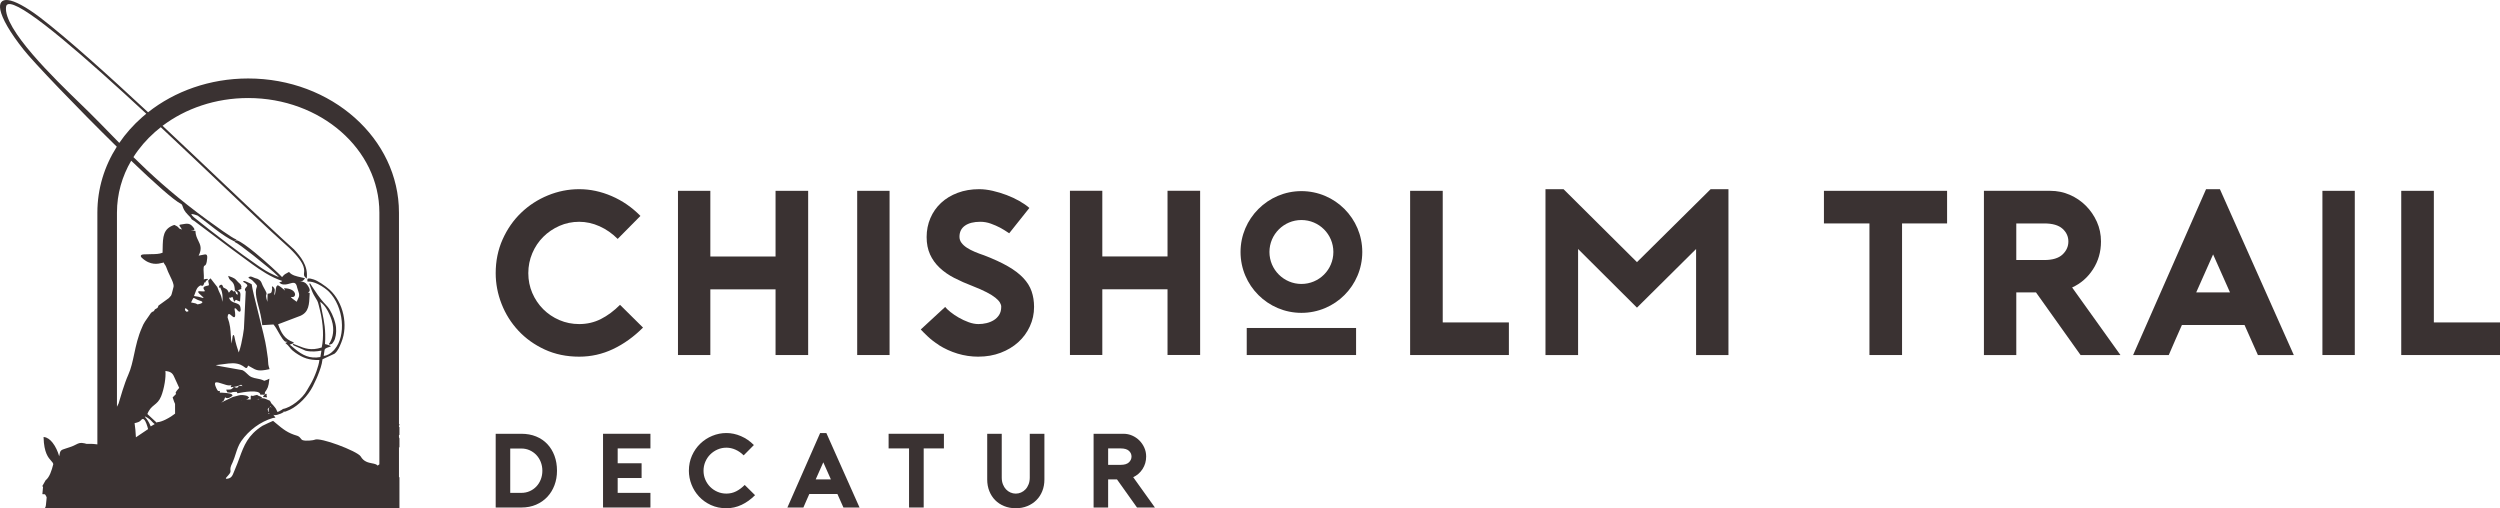
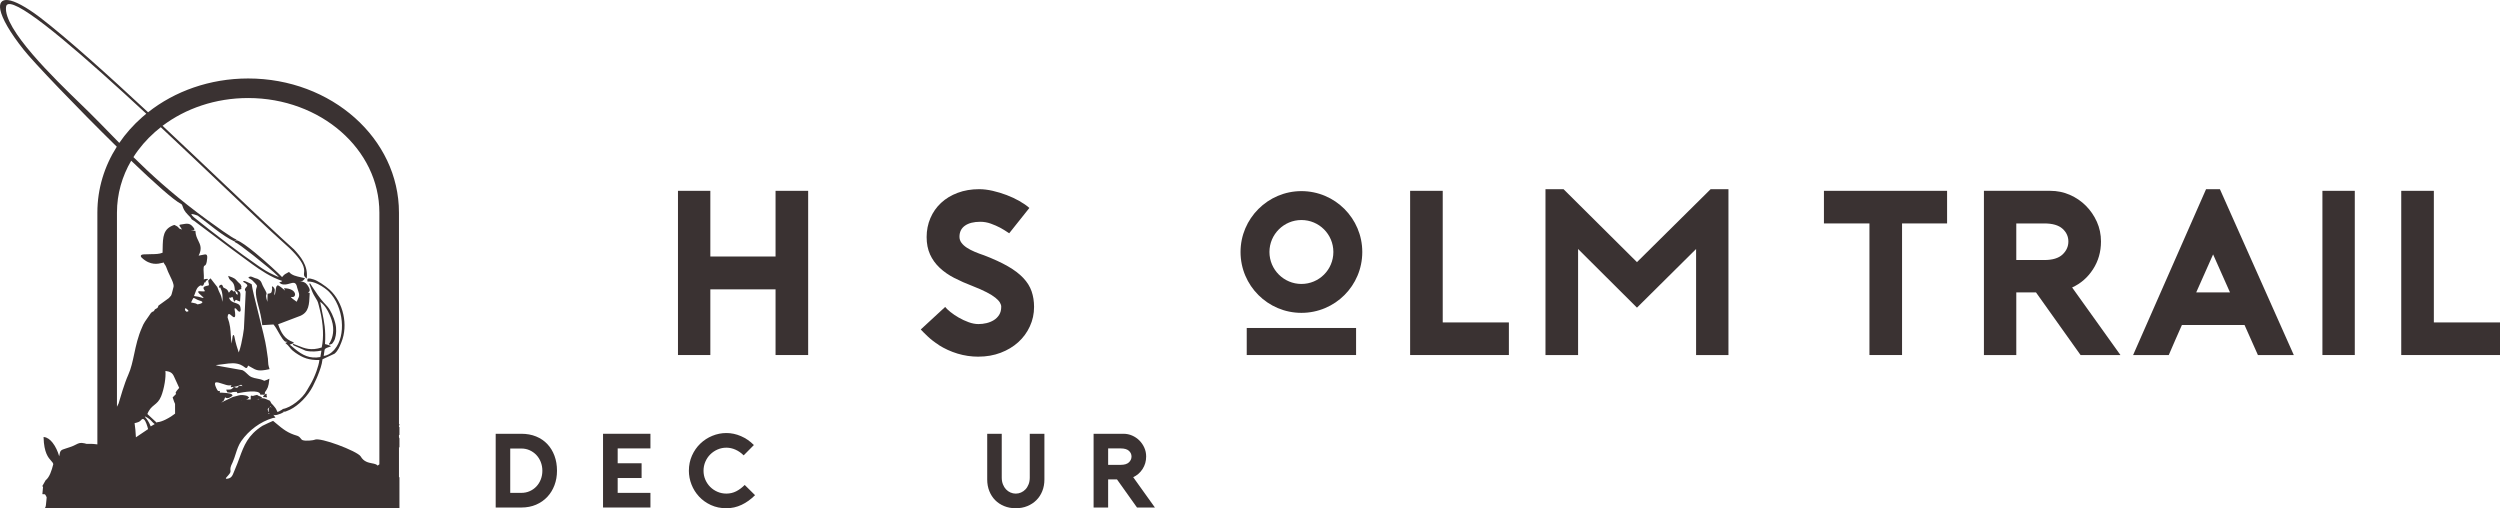
<svg xmlns="http://www.w3.org/2000/svg" id="a" viewBox="0 0 514.634 104.625">
  <defs>
    <style>.b{fill:#3a3232;}</style>
  </defs>
  <path class="b" d="M105.033,101.459h2.277c.622,0,1.196-.116,1.724-.347.528-.231.987-.553,1.377-.965.391-.412.694-.896.911-1.453.217-.557.326-1.153.326-1.789,0-.636-.109-1.233-.326-1.789-.217-.557-.52-1.041-.911-1.453-.39-.411-.849-.737-1.377-.976s-1.102-.358-1.724-.358h-2.277v9.129ZM102.04,104.473v-15.179h5.27c1.128,0,2.143.184,3.047.553.903.369,1.673.889,2.309,1.562.636.672,1.127,1.474,1.474,2.407.347.932.52,1.962.52,3.09,0,1.07-.174,2.063-.52,2.982-.347.918-.838,1.717-1.474,2.396-.636.679-1.406,1.214-2.309,1.605-.904.391-1.919.586-3.047.586h-5.27Z" />
  <polygon class="b" points="127.151 92.308 127.151 95.365 132.074 95.365 132.074 98.401 127.151 98.401 127.151 101.459 133.895 101.459 133.895 104.473 124.137 104.473 124.137 89.294 133.895 89.294 133.895 92.308 127.151 92.308" />
  <path class="b" d="M155.428,101.936c-.853.853-1.774,1.514-2.765,1.984-.991.47-2.035.705-3.134.705-1.171,0-2.233-.221-3.188-.661-.954-.441-1.768-1.023-2.439-1.746-.672-.723-1.189-1.547-1.551-2.472-.361-.925-.542-1.872-.542-2.841,0-1.128.213-2.169.639-3.123.426-.954.998-1.774,1.714-2.461.715-.687,1.539-1.222,2.472-1.605.932-.383,1.897-.575,2.895-.575,1.012,0,2.013.213,3.003.64.99.426,1.876,1.037,2.657,1.832l-2.103,2.125c-.506-.506-1.066-.896-1.681-1.171-.614-.275-1.24-.411-1.876-.411-.651,0-1.261.126-1.833.379-.571.253-1.069.593-1.496,1.019-.426.426-.763.929-1.008,1.507-.246.578-.369,1.193-.369,1.843s.123,1.261.369,1.832c.246.571.582,1.07,1.008,1.496.426.426.925.763,1.496,1.008.571.246,1.182.368,1.833.368.723,0,1.391-.155,2.006-.466.614-.311,1.203-.748,1.767-1.312l2.125,2.103Z" />
-   <path class="b" d="M171.04,98.683l-1.561-3.513-1.562,3.513h3.123ZM170.108,89.142l6.831,15.331h-3.318l-1.236-2.776h-5.79c-.188.434-.394.9-.618,1.399-.224.499-.423.958-.596,1.377h-3.296l6.744-15.331h1.28Z" />
-   <polygon class="b" points="194.308 92.308 190.145 92.308 190.145 104.473 187.13 104.473 187.13 92.308 182.923 92.308 182.923 89.294 194.308 89.294 194.308 92.308" />
  <path class="b" d="M209.097,104.625c-.867,0-1.662-.148-2.385-.445-.723-.297-1.341-.705-1.854-1.225-.513-.52-.914-1.142-1.203-1.865-.289-.723-.434-1.518-.434-2.385v-9.411h2.992v9.021c0,.506.08.965.239,1.377.159.411.372.759.639,1.041.268.282.575.499.922.651.347.151.709.228,1.084.228.376,0,.738-.076,1.084-.228.347-.152.654-.369.922-.651.267-.282.481-.629.639-1.041.159-.412.239-.871.239-1.377v-9.021h3.014v9.411c0,.867-.145,1.663-.434,2.385-.289.723-.694,1.344-1.215,1.865-.52.52-1.142.929-1.865,1.225-.723.296-1.518.445-2.385.445" />
  <path class="b" d="M230.694,95.691c.766,0,1.33-.17,1.691-.509s.542-.741.542-1.204c0-.462-.181-.856-.542-1.182-.361-.325-.925-.488-1.691-.488h-2.58v3.383h2.58ZM237.742,104.473h-3.687l-4.12-5.79h-1.821v5.79h-2.993v-15.179h6.137c.636,0,1.236.123,1.8.368.564.246,1.059.582,1.486,1.008.426.426.766.922,1.019,1.486.253.563.379,1.171.379,1.821,0,.954-.246,1.81-.738,2.57-.491.759-1.135,1.319-1.929,1.681l4.467,6.245Z" />
-   <path class="b" d="M132.367,67.435c-1.899,1.899-3.952,3.372-6.157,4.419-2.205,1.046-4.531,1.569-6.978,1.569-2.608,0-4.974-.491-7.099-1.472-2.125-.982-3.936-2.278-5.432-3.888-1.497-1.609-2.648-3.444-3.453-5.505-.805-2.06-1.208-4.169-1.208-6.326,0-2.511.475-4.829,1.425-6.954.95-2.125,2.221-3.952,3.815-5.481,1.593-1.529,3.428-2.72,5.505-3.573,2.076-.853,4.225-1.28,6.447-1.28,2.253,0,4.483.475,6.688,1.425,2.205.95,4.177,2.31,5.915,4.081l-4.684,4.732c-1.127-1.127-2.374-1.996-3.742-2.608-1.368-.611-2.761-.917-4.177-.917-1.449,0-2.809.282-4.08.845-1.272.563-2.382,1.32-3.332,2.269-.95.95-1.698,2.068-2.245,3.356-.547,1.288-.821,2.656-.821,4.104s.274,2.809.821,4.081c.547,1.271,1.296,2.382,2.245,3.332.95.95,2.06,1.698,3.332,2.245,1.272.547,2.632.821,4.08.821,1.61,0,3.099-.346,4.467-1.038,1.368-.693,2.68-1.666,3.936-2.922l4.733,4.684Z" />
  <polygon class="b" points="166.363 39.282 166.363 73.085 159.651 73.085 159.651 59.564 146.226 59.564 146.226 73.085 139.563 73.085 139.563 39.282 146.226 39.282 146.226 52.803 159.651 52.803 159.651 39.282 166.363 39.282" />
-   <rect class="b" x="176.457" y="39.282" width="6.664" height="33.803" />
  <path class="b" d="M201.422,73.423c-1.481,0-2.913-.209-4.298-.628-1.384-.418-2.688-1.014-3.911-1.787h.048c-.869-.547-1.641-1.143-2.318-1.786-.676-.644-1.143-1.111-1.4-1.4l5.022-4.636c.225.29.587.636,1.087,1.038.499.402,1.07.789,1.714,1.159.644.37,1.32.684,2.029.942.708.258,1.384.386,2.028.386.547,0,1.095-.064,1.642-.193.547-.129,1.046-.33,1.497-.604s.821-.636,1.111-1.087c.289-.451.434-1.014.434-1.69,0-.258-.088-.539-.266-.845-.177-.306-.483-.635-.918-.99-.434-.355-1.038-.733-1.811-1.135-.772-.402-1.738-.829-2.897-1.28-1.352-.515-2.608-1.07-3.767-1.666-1.159-.595-2.165-1.296-3.018-2.1-.853-.805-1.513-1.722-1.98-2.753-.466-1.03-.7-2.221-.7-3.573,0-1.384.258-2.68.773-3.887.515-1.207,1.248-2.253,2.197-3.139.95-.886,2.093-1.578,3.429-2.076,1.336-.499,2.809-.749,4.419-.749.869,0,1.795.113,2.777.338.982.226,1.939.515,2.873.87.934.354,1.811.764,2.632,1.231.821.467,1.505.941,2.052,1.424l-4.153,5.215c-.612-.419-1.24-.805-1.883-1.159-.547-.29-1.175-.564-1.883-.821-.709-.258-1.433-.387-2.173-.387-1.352,0-2.406.266-3.163.797-.756.531-1.135,1.296-1.135,2.294,0,.451.137.861.41,1.231.274.37.644.708,1.111,1.014.467.305,1.006.587,1.618.845.612.258,1.256.499,1.931.724,1.932.741,3.558,1.489,4.878,2.245,1.32.757,2.382,1.562,3.187,2.414.805.853,1.376,1.771,1.714,2.752.338.982.507,2.052.507,3.211,0,1.417-.289,2.753-.869,4.008-.579,1.256-1.376,2.342-2.39,3.259-1.014.917-2.221,1.642-3.622,2.173-1.4.531-2.921.797-4.563.797" />
  <polygon class="b" points="310.609 73.085 290.279 73.085 290.279 39.282 296.991 39.282 296.991 66.373 310.609 66.373 310.609 73.085" />
  <polygon class="b" points="355.808 38.944 355.808 73.085 349.145 73.085 349.145 51.258 336.975 63.331 324.855 51.258 324.855 73.085 318.143 73.085 318.143 38.944 321.861 38.944 336.975 53.962 352.138 38.944 355.808 38.944" />
  <polygon class="b" points="400.815 45.995 391.544 45.995 391.544 73.085 384.832 73.085 384.832 45.995 375.463 45.995 375.463 39.282 400.815 39.282 400.815 45.995" />
  <path class="b" d="M420.807,53.528c1.706,0,2.962-.378,3.767-1.135.805-.757,1.208-1.65,1.208-2.68s-.403-1.907-1.208-2.632c-.805-.724-2.06-1.087-3.767-1.087h-5.747v7.533h5.747ZM436.501,73.085h-8.209l-9.175-12.893h-4.056v12.893h-6.664v-33.803h13.666c1.416,0,2.752.274,4.008.821,1.256.547,2.358,1.296,3.308,2.245.95.95,1.706,2.052,2.27,3.308.564,1.256.845,2.608.845,4.056,0,2.125-.547,4.032-1.642,5.722s-2.527,2.937-4.298,3.742l9.947,13.908Z" />
  <path class="b" d="M459.052,60.192l-3.477-7.823-3.477,7.823h6.953ZM456.976,38.944l15.211,34.141h-7.388l-2.752-6.181h-12.893c-.418.966-.877,2.004-1.377,3.115-.499,1.111-.941,2.133-1.328,3.066h-7.34l15.018-34.141h2.849Z" />
  <rect class="b" x="478.078" y="39.282" width="6.664" height="33.803" />
  <polygon class="b" points="514.634 73.085 494.304 73.085 494.304 39.282 501.016 39.282 501.016 66.373 514.634 66.373 514.634 73.085" />
  <path class="b" d="M267.899,58.453c-3.605,0-6.58-2.94-6.58-6.58s2.975-6.58,6.58-6.58c3.64,0,6.58,2.94,6.58,6.58s-2.94,6.58-6.58,6.58M267.899,39.343c-6.895,0-12.53,5.635-12.53,12.53,0,6.93,5.635,12.53,12.53,12.53,6.93,0,12.531-5.6,12.531-12.53,0-6.895-5.601-12.53-12.531-12.53Z" />
  <rect class="b" x="256.644" y="67.516" width="22.51" height="5.569" />
  <path class="b" d="M41.343,63.082l-.033-.014.039.028-.006-.013ZM41.629,62.132c-.054-.072-.164-.137-.319-.181-.567-.163-.908-.356-1.135-.485-.154-.087-.249-.141-.307-.129-.105.023-.216.253-.504.853l-.033.07c.222.049.387.081.52.106.378.071.514.098.886.323l-.055-.04.224-.039c.357-.062.579-.16.688-.263.042-.039.064-.079.068-.115.004-.033-.008-.067-.032-.099ZM38.79,64.056c.05-.068-.054-.234-.597-.645l-.037.07c-.099.182-.208.384.254.698.042-.018.094-.029.15-.04.092-.019.2-.041.231-.082ZM31.323,87.605c.195-.11.41-.232.531-.31-.232-.142-.384-.311-.555-.501-.28-.312-.616-.686-1.483-1.087-.01.082.061.169.19.322.237.284.632.757,1.02,1.747l.297-.171ZM32.251,86.998l.004.004.1-.074.051-.018c.486-.032,1.087-.251,1.669-.535.799-.389,1.563-.899,1.966-1.227-.023-.998-.011-1.481-.005-1.737.004-.142.005-.213-.002-.26-.005-.039-.02-.07-.049-.129-.064-.135-.189-.399-.425-1.163l-.018-.058.044-.041c.711-.664.681-.694.645-.73-.106-.108-.232-.238.659-1.182-.175-.425-.335-.758-.504-1.11-.163-.34-.335-.698-.53-1.154-.182-.427-.383-.706-.672-.89-.272-.174-.63-.272-1.128-.341.058.738-.009,1.611-.15,2.467-.169,1.033-.445,2.045-.737,2.764-.385.951-.893,1.365-1.405,1.781-.515.42-1.035.843-1.425,1.858l1.91,1.774ZM27.87,88.466c.046.45.082.941.108,1.556l2.507-1.689c-.143-.546-.443-1.668-.863-2.004-.17-.134-.369-.119-.601.172-.284.356-.725.464-1.304.605l-.014.003c.065.47.12.889.167,1.356ZM54.873,81.434c.01.088.041.173.102.25l-.122.145c-.165-.089-.353-.08-.469-.074-.093.005-.158.008-.202-.041-.092-.105.061-.24.557-.676l.158.093c-.023.106-.035.209-.024.303ZM49.656,82.385c.007.036.033.017.078-.013-.057-.006-.082-.008-.078.013ZM52.967,82.217c.165.021.311.046.443.075l-.186-.092.023-.147c-.033.013-.051.026-.049.04l.021.112-.96.017h.177c.275,0,.468.001.507-.005h.025ZM55.612,83.555l-.05.082.389.335c-.117-.16-.222-.295-.339-.417ZM55.222,84.7l.029.079.051-.032.07-.035c-.079-.112-.124-.356.086-.918-.134.191-.231.284-.295.345-.071.069-.078.075-.026.294.029.124.06.204.085.267ZM55.23,85.171c.116-.03.217-.053.307-.065l-.111-.043c-.058-.022-.113-.042-.154-.069-.007.049-.02.105-.043.177ZM44.47,75.18l.004.002-.004-.002ZM48.678,79.538c-.169.041-.339.072-.522.099l.057.026c.593.267.667.156.751.029.122-.185.26-.393.981-.198l-.323-.298c-.346.164-.641.269-.945.343ZM48.125,69.16l-.006-.016c.007-.008.008-.001.006.016ZM33.469,25.898c4.428,4.148,8.817,8.316,12.815,12.113,6.04,5.736,11.19,10.626,14.233,13.321l.007.007c.663.722,1.383,1.539,1.907,2.494.528.961.856,2.059.73,3.338l-.017.171-.137-.102c-.49-.366-.46-.659-.415-1.087.089-.862.243-2.335-4.582-6.513-2.481-2.214-6.712-6.232-11.781-11.049-4.003-3.803-8.531-8.104-13.134-12.406-.412.321-.812.653-1.2.996-1.733,1.528-3.229,3.263-4.434,5.158,3.572,3.524,7.555,7.159,13.091,11.371.594.452,3.234,2.418,5.354,3.887,1.207.836,2.242,1.511,2.627,1.648l.177.063-.514.356c-2.502-1.175-5.229-3.61-7.511-5.287-.427-.151-.963-.328-1.222-.316-.146.006-.088.17.452.67,1.763,1.442,4.288,3.413,6.81,5.315,2.284,1.722,4.565,3.388,6.277,4.556l.172.118c1.214.829,1.866,1.274,3.335,1.939.101.04.217.093.337.146.273.123.561.253.573.24l-.321-.327c-.601-.619-2.867-2.507-4.96-4.154-1.73-1.362-3.339-2.558-3.781-2.729l-.117-.046.074-.102c.039-.053.089-.12.167-.168.083-.051.19-.076.329-.033.722.225,2.17,1.286,3.719,2.555,2.308,1.892,4.851,4.256,5.536,5.001.429-.523.579-.601.931-.787.114-.06.252-.132.427-.236l.068-.04.053.059c.566.639,1.364.817,2.559,1.081l.674.152-.075.116c-.376.582-.69.527-1.081.457l-.089-.015c.127.031.25.056.369.079.516.101.962.188,1.372.768.776,1.097.464,1.417.104,1.508l.375.126-.01.24c-.094,2.176-.159,3.666-1.868,4.448l-4.62,1.756c.304.891.631,1.648,1.105,2.263.486.631,1.132,1.116,2.077,1.45l.002.181-.807.306c.358.25.531.405.722.575.103.092.212.189.365.314.761.618,1.514,1.141,2.361,1.453.829.304,1.752.41,2.871.207l.218-1.327c-.487.092-.989.16-1.504.178-.564.02-1.144-.019-1.737-.151l-2.445-1.079-.02-.012-.191-.165.097-.163c.318.116.616.236.907.354,1.45.586,2.744,1.109,4.949.394.235-1.061.3-2.245.254-3.421-.057-1.44-.281-2.866-.564-4.043-.474-1.966-.482-1.979-.801-2.481-.122-.192-.289-.454-.541-.915-.361-.668-.631-1.54-.913-2.257l.174-.082c.114.202.263.425.434.68.107.159.223.332.344.519,1.216,1.89,1.884,2.597,2.381,3.124.347.367.613.647.922,1.175.262.447.584,1.08.839,1.804.192.543.348,1.141.416,1.752.052.466.042,1.093-.056,1.678-.081.484-.223.944-.441,1.264l-.017.024c-.183.27-.254.373-.324.427-.051.04-.093.05-.158.066-.064.016-.159.04-.328.118l-.127-.13.03-.072c.028-.073.059-.149.112-.168l.033-.009c-.008-.01-.018-.028-.001-.054.043-.068.103-.171.171-.307.347-.699.872-2.237.215-4.312-.249-.786-.646-1.709-1.155-2.48-.356-.539-.767-1.003-1.217-1.291.127.734.266,1.4.4,2.041.419,2.009.791,3.789.593,6.648.32.094.685.173.986.307l.09.05.166.107-.187.065c-1.127.389-1.132.426-1.198,1.065-.022.214-.052.489-.123.856.372-.043.714-.165,1.017-.328.447-.24.813-.568,1.081-.858l.129-.148c1.233-1.446,1.696-3.632,1.488-5.838-.212-2.247-1.12-4.511-2.618-6.038-.424-.432-1.317-1.131-2.314-1.605-.689-.328-1.427-.549-2.089-.498l-.066-.172c.03-.024.025-.087.02-.146-.004-.059-.009-.117.009-.175.056-.18.292-.253,1.278.058.431.136.996.442,1.551.799.678.435,1.347.947,1.747,1.314,1.394,1.282,2.372,3.11,2.806,5.069.426,1.921.331,3.972-.402,5.765l-.065.161c-.324.796-.645,1.588-1.332,2.167l-.022.014-2.461,1.137c-.14,1.227-.535,2.235-.978,3.365l-.024.062c-.164.421-.35.802-.539,1.19l-.449.943c-.49.969-1.225,1.972-2.075,2.841-.814.832-1.736,1.544-2.651,1.989-.324.157-.536.238-.831.35l-.089.034-.036.006c-.135-.003-.234.004-.301.01l-.099.005.064.088-.082.056c-.122.083-.299.169-.487.245-.238.097-.5.183-.69.237-.108.031-.21.052-.307.065-.097.013-.19.019-.279.017-.08-.002-.173-.035-.269-.08.101.116.208.269.341.468l.093.14-.283.022-.182.032c-.043.007-.089.014-.12.023-1.253.371-2.472.995-3.572,1.803-1.111.815-2.1,1.817-2.878,2.932-.571.819-.867,1.743-1.166,2.673-.184.575-.369,1.154-.622,1.716l-.002.005c-.519,1.007-.473,1.361-.44,1.619.037.286.061.472-.484,1.077l-.223.245c-.15.163-.226.245-.246.292-.006.014.011.038.044.085l.039.057c1.048-.049,1.26-.589,1.585-1.417.068-.174.142-.36.228-.558.357-.817.644-1.597.917-2.34.935-2.546,1.715-4.67,4.715-6.592.661-.359,1.502-.696,2.2-1.024l.575.479c1.51,1.264,2.411,2.018,4.414,2.598.172.05.333.159.482.298.145.135.281.299.407.466.037.049.102.09.187.123.333.13.933.133,1.467.092.5-.04.933-.114,1.03-.162l.006-.016.041-.015c.617-.231,2.685.322,4.727,1.071,2.204.809,4.392,1.853,4.698,2.388.621,1.085,1.572,1.27,2.336,1.419.493.096.915.178,1.154.469.132-.092.251-.177.358-.257v-51.829c0-13.022-12.092-23.579-27.008-23.579-6.735,0-12.886,2.15-17.618,5.711ZM47.936,81.714l.035-.013.002.004c.297-.062.539-.133.754-.195.559-.162.955-.276,1.734-.118.429.087.471.127.572.223.035.035.081.078.168.136l.117.08-.116.08c-.091.063-.122.104-.146.135-.059.078-.093.122-.394.201.31-.013.635-.019.941-.022l.004-.093c.008-.206.007-.343.006-.432-0-.134-0-.19.045-.23.054-.049.091-.033.151-.008.068.028.219.091.572-.05.17-.052.39-.089.569-.13l.037.056c.04.062.257.147.457.225.179.07.349.136.416.205l.119.121-.166.04c-.09.022-.172.037-.249.052.722-.059,1.069.103,1.481.296.147.069.303.142.487.208l.053.046c.283.537.306.557.394.631.062.053.154.13.348.365.252.306.381.463.487.639.097.161.172.333.304.645l.36-.147c.133-.054.39-.219.498-.288l.053-.033.068-.013.052.012-.009-.141.087-.014c.823-.132,1.825-.663,2.738-1.368.935-.723,1.774-1.628,2.228-2.474l.739-1.268c.402-.677.858-1.674,1.216-2.667.299-.831.528-1.658.6-2.296-1.097.014-1.935-.092-2.688-.331-.779-.248-1.466-.636-2.255-1.178-.201-.151-.444-.329-.632-.491-.229-.216-.401-.427-.57-.634-.217-.267-.432-.529-.754-.782l-.122-.096.486-.231-.16-.006c-.405-.007-.544-.009-1.382-1.381-.151-.247-.282-.482-.41-.711-.28-.502-.548-.981-.96-1.48l-2.321.141-.01-.092c-.084-.778-.204-1.467-.346-2.119-.142-.655-.307-1.268-.48-1.895-.708-2.567-.439-3.316-.296-3.714.119-.332.135-.377-.964-1.463l-.773-.475.087-.086c.28-.279.536-.168.936.006.219.095.488.211.835.286l.022.007c.65.317.755.579.929,1.014.074.184.161.402.311.668.726,1.284.688,1.365.598,1.554-.061.13-.156.33.204,1.514l.058-1.671.082-.01c.711-.086.734-.234.825-.812l.027-.17-.056-.452.161-.083c.53.481.467.804.396,1.164-.039.199-.08.413.008.682.046-.146.07-.226.087-.295.016-.067.029-.135.05-.256l.058-.317.025-.197c.013-.119.028-.252.043-.309.081-.301.085-.37.086-.384l.014-.114.102.021.038.017c.007.004-.045-.033.067-.191l.047-.067.074.035c.44.211.85.559,1.145.811l.33.281c.013-.005-.063-.096-.172-.356l-.058-.141.152.007c1.128.049,1.735.436,1.982.829.083.133.127.267.137.391.009.129-.017.249-.074.346-.098.167-.281.267-.518.239-.18-.021-.253-.022-.254-.01-.016.137.622.59,1.006.861l.178.127c.091-.25.185-.439.268-.604.18-.361.304-.611.199-1.127l-.37-1.178c-.175-.941-.547-1.058-1.027-.969-.154.029-.323.078-.498.129-.54.157-1.153.337-1.783.07-.065-.028-.139-.088-.207-.144l-.183-.148.167-.056c.34-.114.342-.117.419-.217l.033-.044c-1.154-.371-2.286-.935-3.328-1.55-1.082-.638-2.067-1.331-2.88-1.919-2.954-2.136-5.118-3.768-7.793-5.786-1.243-.937-2.597-1.959-4.128-3.105-.033-.023-.081-.05-.125-.074l-.106-.061-.111-.074c-.095-.062-.142-.093-.183-.138-.039-.045-.065-.092-.114-.182l-.08-.146c-.138-.171-.224-.254-.348-.372l-.17-.165c-.811-.806-.998-1.371-1.126-1.762-.083-.252-.14-.424-.345-.527-1.527-.771-5.539-4.361-10.251-8.885-1.873,3.209-2.93,6.842-2.93,10.687v39.959c.107-.226.223-.461.349-.704l.047-.168c.23-.795,1.141-3.954,1.926-5.69.588-1.299.899-2.756,1.228-4.299.371-1.741.767-3.594,1.611-5.471.265-.774.906-1.658,1.365-2.291.196-.271.359-.495.44-.639.076-.135.255-.236.377-.305l.046-.022c.206-.053.248-.132.373-.363l.037-.068.032-.035c.142-.093.249-.146.331-.187.184-.092.232-.116.367-.544l.035-.049,2.117-1.534.256-.286c.081-.11.144-.175.192-.21l.128-.308c.01-.023.091-.327.177-.659.106-.409.221-.857.223-.879.067-.554-.284-1.282-.702-2.147-.28-.581-.59-1.223-.826-1.921-.066-.194-.176-.346-.269-.474-.112-.155-.204-.282-.199-.435-.066-.003-.191.029-.355.071-.778.201-2.401.618-4.183-1.045-.098-.091-.159-.174-.189-.249-.032-.082-.03-.156.002-.221.03-.061.085-.109.159-.144.104-.05.254-.079.431-.089.582-.031,1.079-.037,1.516-.043.969-.012,1.643-.021,2.346-.295l.019-.819c.047-2.449.08-4.119,2.367-4.896l.071.004c.69.315.788.469.866.592.062.097.109.172.682.356l-.323-.512-.061-.084c-.061-.081-.129-.172-.142-.248-.014-.088.017-.149.123-.167l.403-.07c1.032-.184,1.634-.293,2.304.592l.035.045c.115.151.201.264.211.363.013.13-.065.205-.285.227l-.485.05.985.066.003.088c.025.788.307,1.365.572,1.905.431.881.819,1.674.081,3.11l1.219-.238c.256-.05.404.015.487.169.07.133.078.329.059.57-.108,1.336-.328,1.449-.52,1.548-.081.042-.157.081-.207.346-.049.259-.025.649.002,1.099.027.439.058.936.028,1.44l.066-.04c.066-.04.103-.064.163-.079.066-.017.148-.02.33-.025l.207-.007.068.169c-.139.125-.231.155-.301.179-.054.018-.088.03-.143.163.019.147-.02.197-.099.21-.032.005-.057-.001-.085-.008-.036-.009-.093-.024-.147.204l-.002.004c-.166.586-.318.537-.553.459-.059-.019-.126-.041-.2-.043-.685.375-.854.874-1.065,1.496-.073.216-.151.447-.257.695l.863.14c.142.022.329.079.513.134.247.074.49.147.564.13.013-.003.014-.016.011-.031-.008-.033-.029-.072-.051-.105l-.003-.005-.005.007-.081-.085c-.057-.06-.166-.158-.287-.266-.304-.272-.688-.614-.673-.78.009-.095.075-.144.218-.131.91.084,1.158.052,1.166-.031.004-.04-.051-.121-.111-.208-.069-.101-.144-.211-.169-.326-.045-.211.06-.406.582-.518l.131-.025c.193-.035.401-.073.402-.199.002-.139-.032-.272-.065-.406-.036-.145-.073-.291-.071-.454v-.041l.466-.441,1.383,1.78.015.029c.215.638.393,1.003.538,1.3.231.474.382.782.472,1.728.062-.337.079-.676.069-.993-.024-.748-.198-1.364-.305-1.536-.086-.136-.1-.252-.111-.339-.005-.043-.009-.068-.038-.068l-.298.01.024-.139c.028-.156.047-.259.194-.355l.168-.085c.016-.01.033-.017.051-.02.041-.009.091-.003.135.013.043.016.086.044.115.081.014.018.025.039.032.061l.062.118c.061.116.089.19.107.24.011.03.018.048.024.055.015.018.063.041.181.098l.041.02c.567.274.605.348.816.763l.106.205c.107-.152.217-.302.318-.403.149-.15.288-.207.394-.074.22.274.264.242.304.212.071-.053.14-.103.271-.017l.036.043c.117.278.14.412.145.479.058.018.169.056.376.162l-.033-.219c-.022-.155-.033-.233-.06-.279-.026-.044-.081-.083-.191-.158-.075-.053-.176-.121-.304-.218l-.037-.028-.001-.046c-.044-1.254-.414-1.587-.751-1.89-.239-.215-.463-.417-.569-.871l-.04-.173.167.061c1.155.417,1.29.574,1.589.921.149.173.342.398.746.736l.021.025c.239.401.22.453.179.562-.017.045-.041.109-.007.311l.013.078-.718.269c.586.418.566.658.503,1.418-.018.214-.04.472-.05.78l-.005.127-.121-.039c-.276-.088-.442-.182-.555-.247-.16-.091-.178-.101-.43.209l-.11.136-.341-1.008c-.167.051-.254.097-.315.129-.143.075-.177.093-.408-.003.225.761.789.946,1.297,1.111.487.159.928.303,1.043.865.074.359.084.603.045.743-.025.09-.071.15-.134.178-.063.029-.136.024-.214-.013-.122-.058-.273-.202-.436-.416-.119-.157-.192-.227-.259-.242-.051-.011-.117.009-.213.047.242,1.317.177,1.739-.04,1.78-.155.029-.339-.133-.541-.31-.186-.164-.391-.344-.541-.355-.138-.01-.252.155-.296.7.542,1.461.604,2.574.661,3.609.034.603.066,1.181.192,1.784l.114-1.054c.038-.309.082-.562.142-.642.13-.172.249-.069.345.493.173,1.014.577,2.24.841,3.026.173-.401.346-1.02.501-1.694.272-1.183.49-2.533.567-3.19l.373-7.661c-.328-.434-.095-.679.127-.913.067-.07.133-.139.17-.208.1-.179.005-.41-.814-.865l.049-.181c.28.008.29.015.348.052.026.017.069.044.255.095.332.127.761.363,1.095.524l.006.053c.106.911.737,3.417,1.396,6.038.712,2.824,1.456,5.782,1.617,7.039.047.371.107.756.166,1.132.058.377.115.745.156,1.073l.018.385c.027.639.04.91.288,1.655l.034.102-.105.022c-2.195.47-2.586.242-3.728-.425-.178-.104-.376-.22-.593-.34-.147.444-.263.56-.464.498-.09-.028-.185-.099-.31-.192-.361-.27-1.004-.751-2.366-.777-.519-.01-1.261.093-2.016.199-.502.07-1.011.142-1.467.181l.025.029.416.119c.087.024.288.06.466.091l4.52.8.024.007c.395.182.679.456.96.729.279.27.557.539.937.701.393.168.746.232,1.108.299.454.083.923.17,1.509.458.168-.072.285-.111.392-.146.145-.048.273-.089.487-.205l.16-.086-.018.18c-.075.761-.156,1.21-.292,1.575-.135.361-.32.634-.605,1.039l-.001.054c-.005.285-.008.392-.1.446-.058.034-.114.025-.202.012-.104-.017-.27-.042-.538-.003l-.089.013-.019-.088c-.236-1.079-3.634-.426-4.583-.243l-.1.019-.036-.04c-.097-.106-.117-.191-.11-.255l-.084.005c-.123.007-.311.018-.601.029-.202.008-.255.037-.302.064-.106.06-.195.11-.927.018l-.055-.007-.239-.555.476-.016c.524-.011.603-.013,1.074-.512l.044-.047c-.16.023-.331.043-.517.061l-.077.008-.024-.074c-.049-.151.067-.251.157-.329.021-.018.04.014.039-.009-0-.019-.12.032-.555.04-.349.007-.844-.159-1.336-.324-.594-.199-1.187-.398-1.449-.274-.2.094-.203.426.16,1.197.291.616.419.58.503.555.053-.015.1-.028.159.001l.054.026-.004.242c-.002.065-.038.071-.021.083.007.004.024-.005.074-.008.083-.004.206-.011.389.002.692.033,1.219.088,1.571.17.402.092.601.231.582.418l-.004.041-.032.025c-.875.691-1.283.445-1.473.292-.146.324-.193.469-.217.544-.018.058-.027.083-.053.115-.019.022-.038.036-.071.06-.061.044-.184.132-.456.386.419-.24.868-.448,1.329-.66.351-.162.709-.327,1.062-.511l-.001-.004ZM24.556,29.418c1.316-1.921,2.888-3.688,4.675-5.263.288-.254.582-.503.882-.747C17.782,11.972,5.599,1.291,2.12.842c-.514-.066-.817.11-.876.567-.59,4.569,9.988,14.805,15.311,19.956.678.657,1.273,1.232,1.748,1.702,1.601,1.585,3.094,3.115,4.567,4.626.563.577,1.123,1.151,1.685,1.725ZM82.129,43.767v43.547l.097.008v.258l-.097-.052v.361l.014.002.083.013v1.625l-.097.027v.46c.027.072.057.145.089.218l.009.038v1.863l-.097-.094v6.181l.021.005.076.017v6.384H9.209l.106-.152c.123-.176.167-.677.231-1.42l.06-.664c-.006-.032-.032-.093-.063-.16-.067-.145-.155-.303-.159-.307-.064-.07-.108-.127-.137-.172-.086.008-.222.004-.433-.026l-.091-.014.134-1.45c-.008-.032-.028-.054-.047-.075-.026-.029-.052-.057-.07-.101l-.019-.044.66-1.162.025-.029c.392-.303.7-.806.951-1.391.252-.589.446-1.261.609-1.903-.032-.248-.206-.441-.436-.697-.574-.638-1.475-1.639-1.559-4.793l-.003-.112.111.013c.658.079,1.247.533,1.737,1.152.613.772,1.076,1.806,1.325,2.676.009.03.026.079.047.123.208-1.239.265-1.257,1.403-1.615.241-.076.533-.167.887-.291.514-.17.858-.348,1.143-.494.56-.288.9-.463,1.771-.262l.01.003c.388.137.498.13.741.115.282-.017.733-.045,1.901.1v-47.708c0-4.934,1.451-9.561,3.997-13.568C15.911,22.228,6.857,12.759,4.921,10.297,1.996,6.622.406,3.768.069,2.023-.069,1.31.001.772.272.429.547.081,1.02-.061,1.685.024c1.352.172,3.542,1.294,6.516,3.536,5.709,4.383,13.925,11.776,22.282,19.551,5.478-4.326,12.7-6.957,20.604-6.957,17.144,0,31.042,12.363,31.042,27.613Z" />
-   <polygon class="b" points="247.052 39.27 247.052 73.073 240.339 73.073 240.339 59.551 226.915 59.551 226.915 73.073 220.251 73.073 220.251 39.27 226.915 39.27 226.915 52.791 240.339 52.791 240.339 39.27 247.052 39.27" />
</svg>